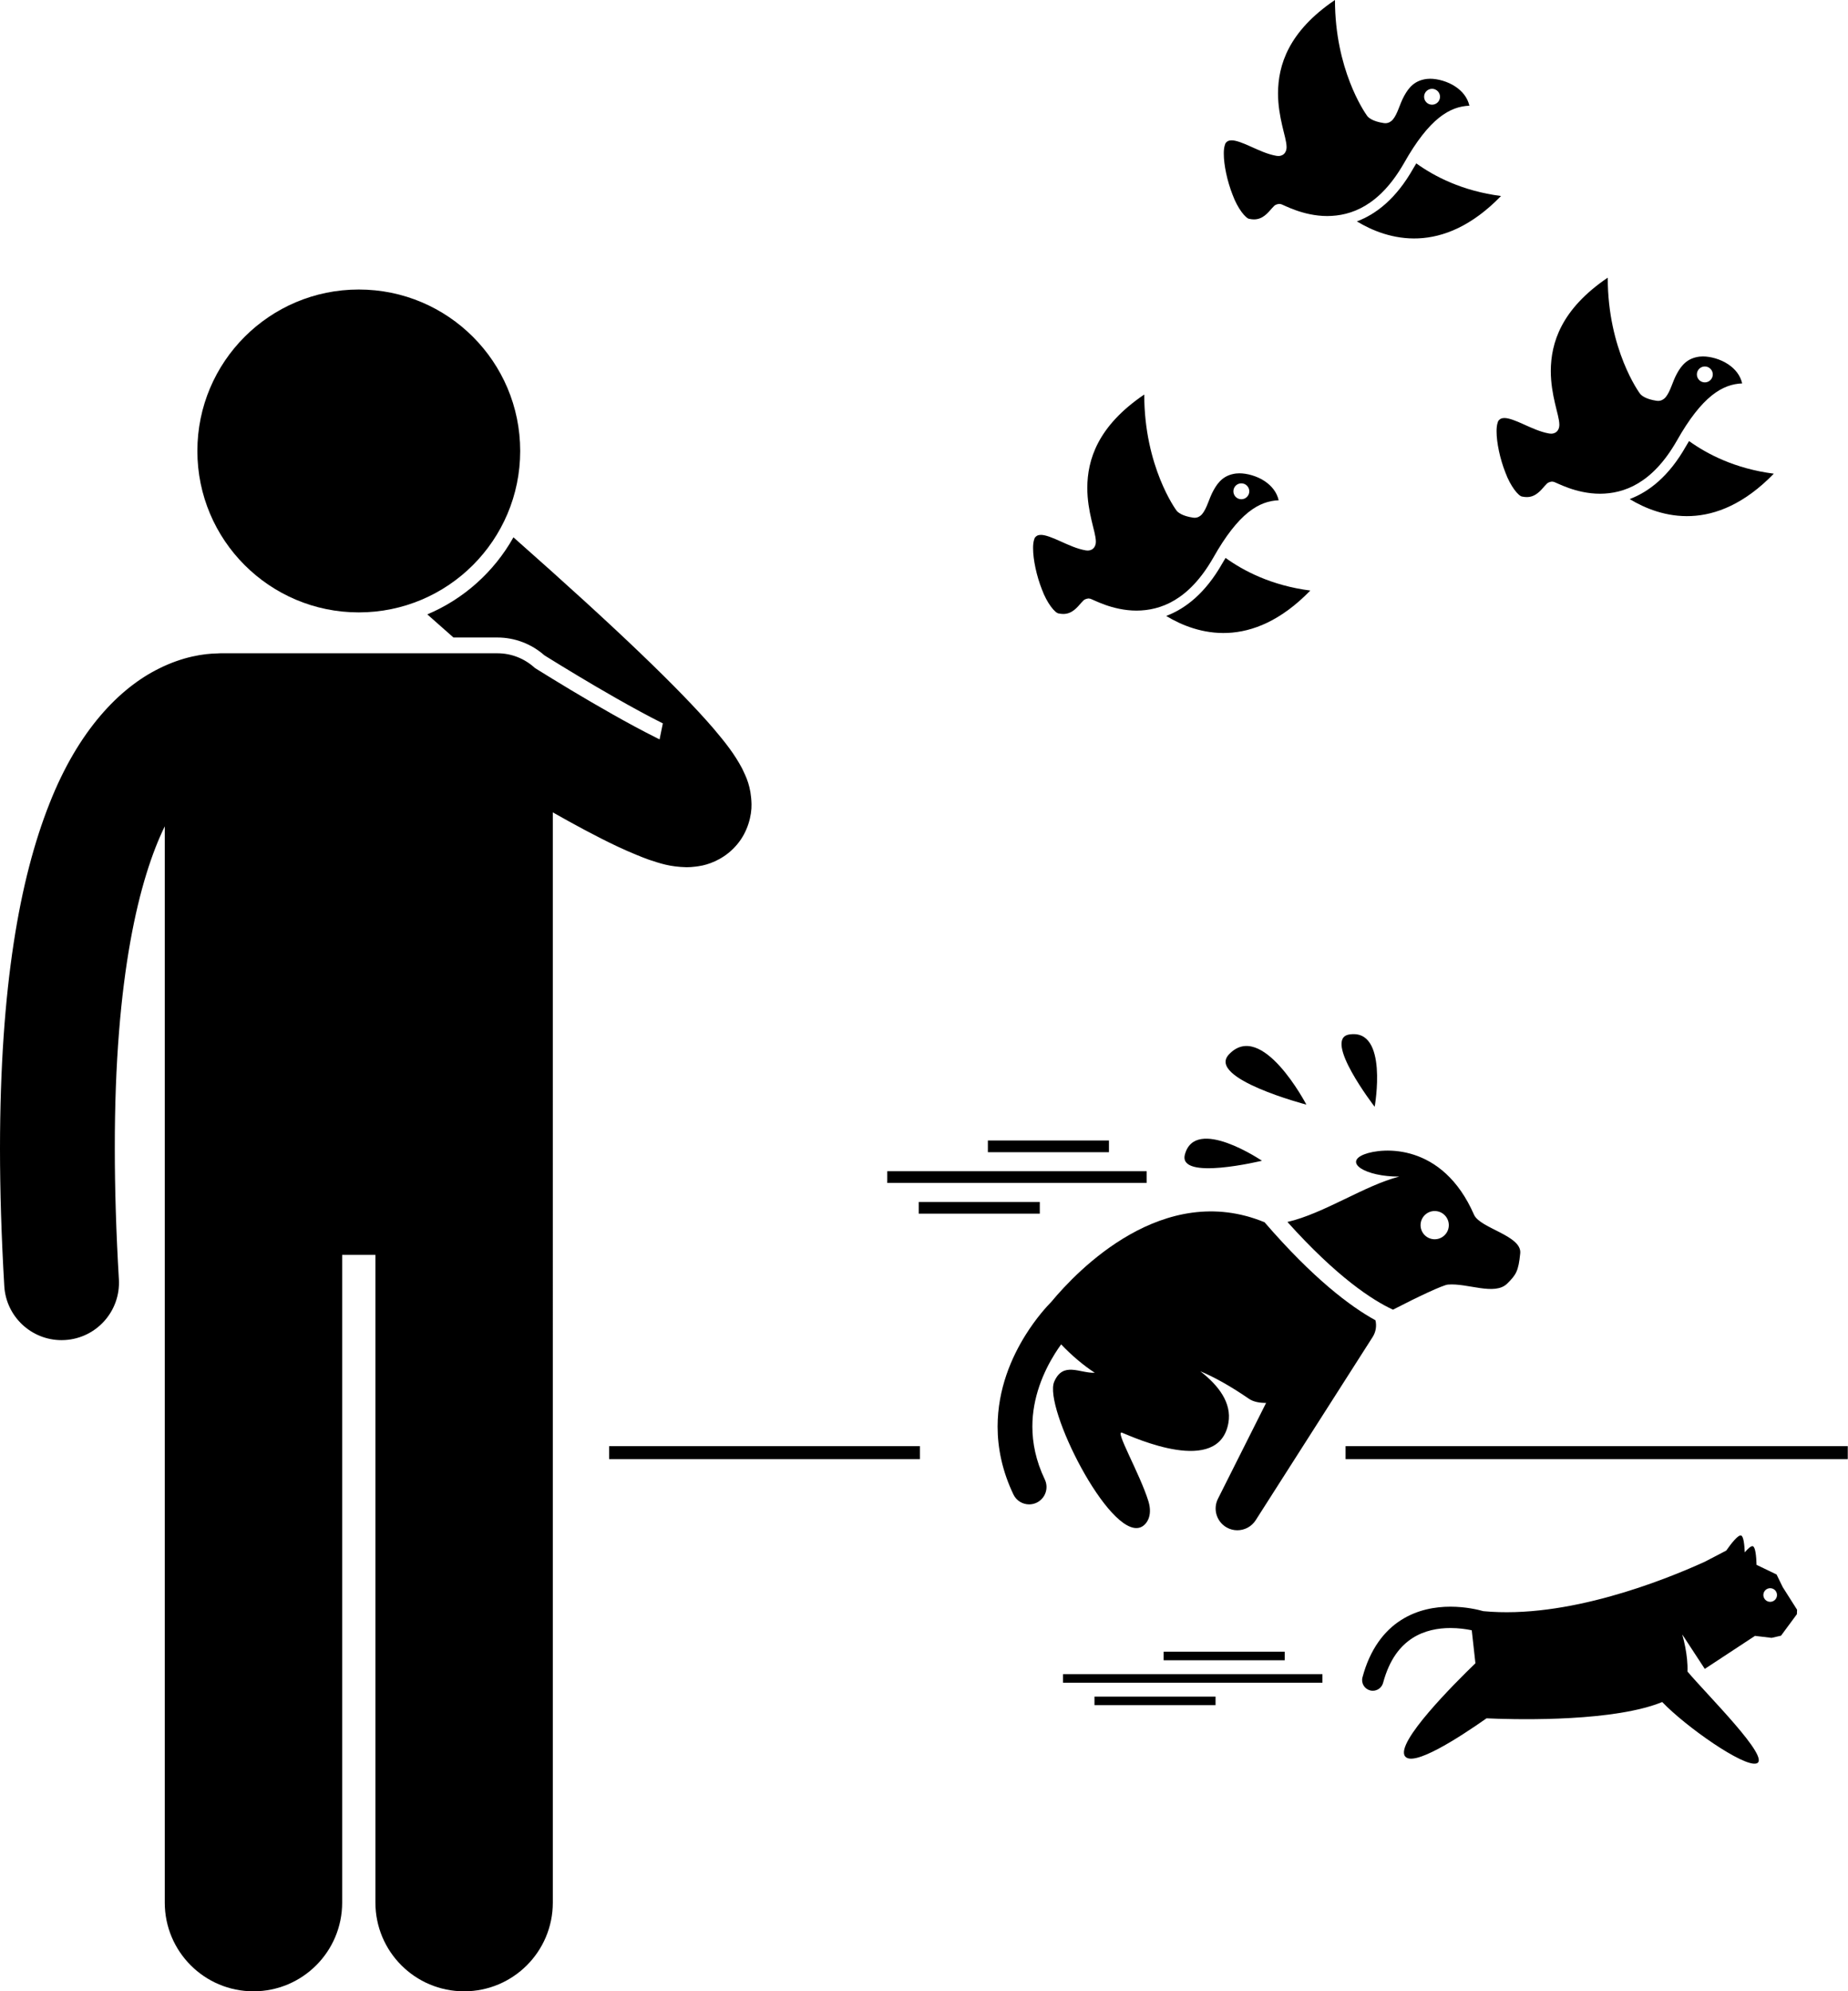
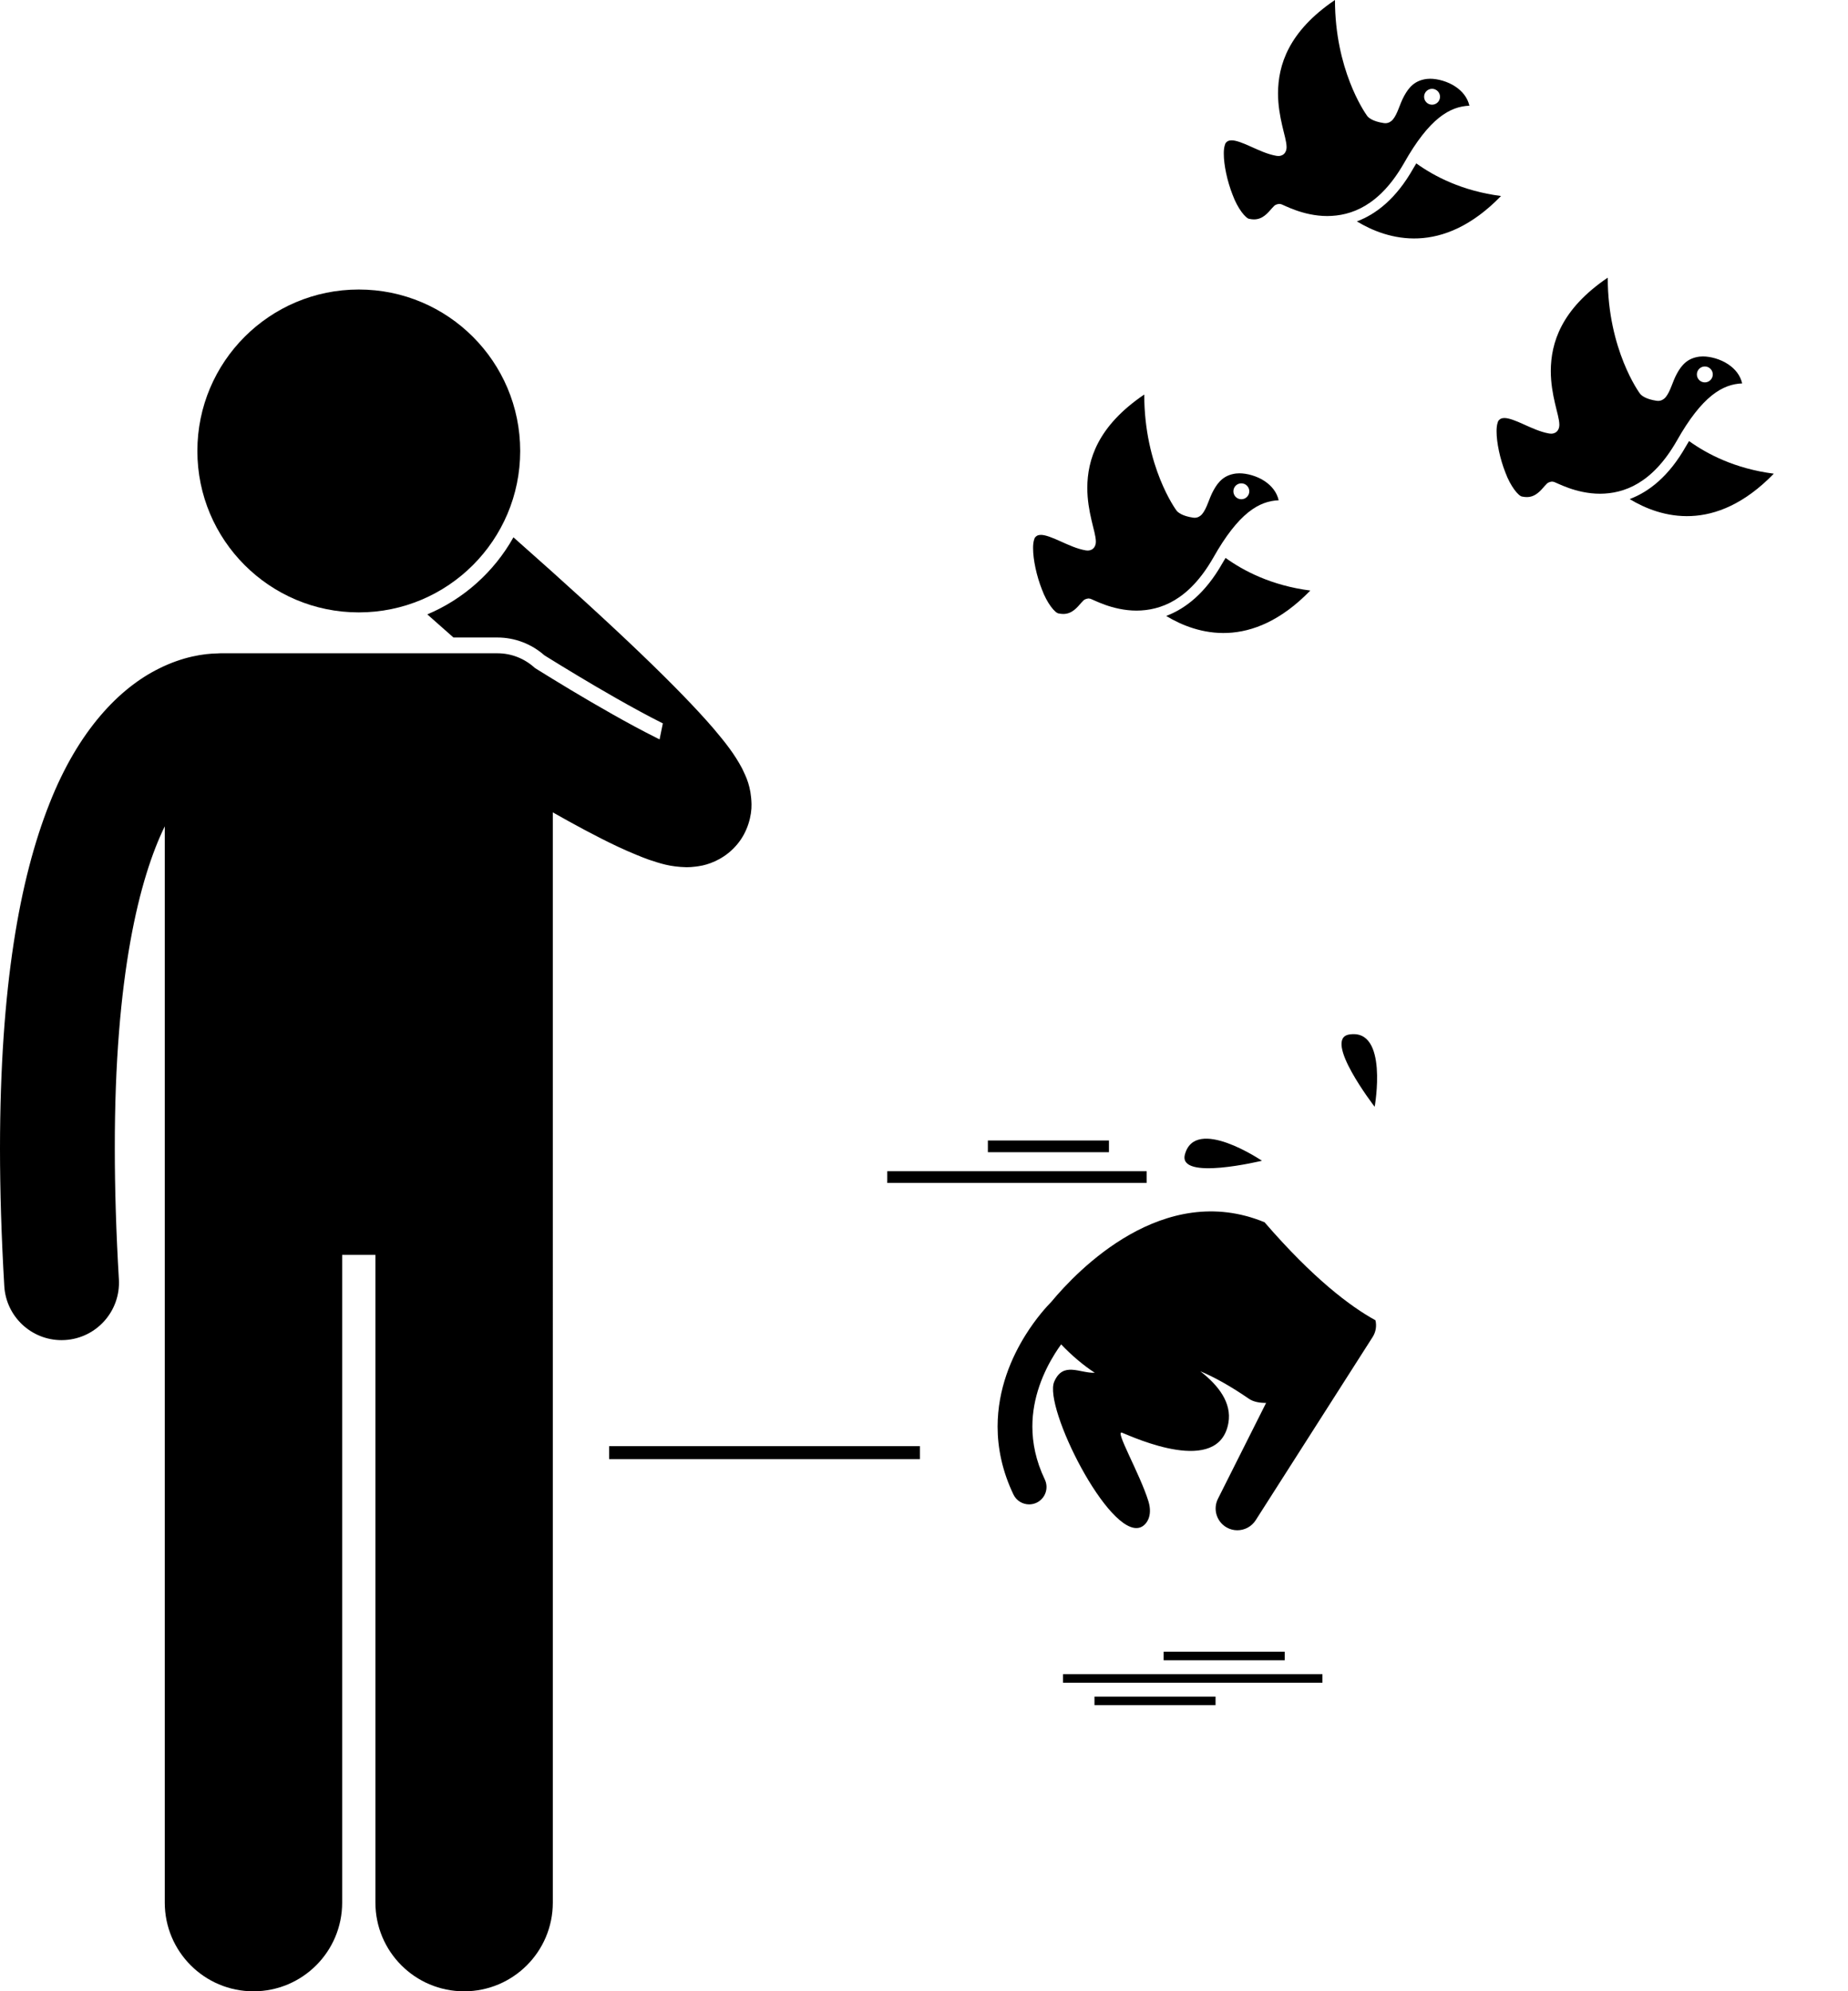
<svg xmlns="http://www.w3.org/2000/svg" height="277.5" preserveAspectRatio="xMidYMid meet" version="1.0" viewBox="0.0 -0.0 257.6 277.5" width="257.6" zoomAndPan="magnify">
  <g id="change1_1">
    <path d="M69.328,88.849c2.415,0,4.73,0.878,6.547,2.475l0.043,0.026l0.328,0.207c1.077,0.67,2.623,1.618,4.406,2.688 c2.623,1.577,7.637,4.523,11.744,6.574l-0.457,2.23c-0.174-0.086-0.35-0.173-0.526-0.264c-3.716-1.854-8.309-4.502-11.894-6.652 c-1.795-1.079-3.351-2.033-4.447-2.717c-0.19-0.119-0.36-0.225-0.521-0.326c-1.375-1.264-3.205-2.042-5.222-2.042H30.694 c-0.134,0-0.265,0.013-0.396,0.021c-1.807,0.025-4.791,0.421-8.184,2.132c-5.381,2.665-11.18,8.501-15.236,18.84 C2.772,122.42,0.015,137.427,0,160.085c0.002,5.856,0.19,12.224,0.598,19.159c0.248,4.252,3.775,7.531,7.979,7.531 c0.157,0,0.315-0.004,0.474-0.014c4.412-0.26,7.775-4.045,7.519-8.454c-0.391-6.651-0.568-12.71-0.568-18.223 c-0.033-24.216,3.497-37.819,6.965-44.919v150.002c0,6.83,5.537,12.363,12.363,12.363c6.828,0,12.365-5.533,12.365-12.363v-90.271 h4.635v90.271c0,6.83,5.537,12.363,12.363,12.363c6.828,0,12.365-5.533,12.365-12.363V113.221c2.97,1.684,6.068,3.363,8.946,4.725 c0.903,0.426,1.781,0.81,2.652,1.169c0.606,0.251,1.211,0.495,1.816,0.707c1.522,0.495,2.856,0.989,5.242,1.044 c0.387,0,0.811-0.032,1.254-0.087c0.264-0.027,0.529-0.073,0.794-0.128c0.045-0.009,0.083-0.011,0.128-0.021 c0.005-0.001,0.009-0.003,0.014-0.004c0.018-0.004,0.035-0.005,0.052-0.009v-0.002c1.331-0.295,3.262-1.104,4.763-2.89 c1.525-1.77,2.075-4.09,2.037-5.643c-0.064-2.51-0.749-3.794-1.305-4.971c-1.045-1.976-2.285-3.566-4.016-5.605 c-4.684-5.431-13.179-13.645-27.865-26.619c-2.684,4.786-6.911,8.595-12.007,10.739c1.259,1.108,2.476,2.183,3.646,3.223H69.328z" fill="inherit" />
    <circle cx="50.012" cy="62.85" fill="inherit" r="22.5" />
    <path d="M84.911 201.551H128.232V203.36H84.911z" fill="inherit" />
-     <path d="M187.566 201.551H257.567V203.36H187.566z" fill="inherit" />
-     <path d="M237.637,232.594l6.998-4.601l2.313,0.277l1.316-0.303l2.213-2.998l0.025-0.619l-1.996-3.145l-0.863-1.767l-2.79-1.344 c-0.034-1.164-0.154-2.472-0.513-2.595c-0.238-0.082-0.674,0.316-1.132,0.855c-0.044-1.094-0.171-2.233-0.505-2.347 c-0.408-0.141-1.391,1.123-2.075,2.097l-2.979,1.553c-5.781,2.632-19.263,8.002-30.881,6.892c-0.75-0.212-2.46-0.622-4.587-0.624 c-2.078,0.001-4.591,0.398-6.901,1.878c-2.316,1.473-4.316,4.041-5.358,7.967c-0.214,0.791,0.258,1.607,1.051,1.82 c0.129,0.035,0.259,0.051,0.386,0.051c0.656,0,1.258-0.438,1.436-1.102c0.91-3.354,2.429-5.156,4.091-6.234 c1.667-1.072,3.591-1.408,5.297-1.406c1.149,0,2.183,0.15,2.917,0.303c0.02,0.004,0.034,0.008,0.054,0.012l0.511,4.596 c-2.875,2.775-11.187,11.07-9.816,12.958c1.115,1.538,7.402-2.502,11.365-5.285c3.104,0.144,15.93,0.564,23.289-1.834 c0.418-0.137,0.82-0.282,1.2-0.437c3.307,3.456,11.376,9.11,13.144,8.556c2.129-0.665-6.954-9.618-9.623-12.807 c0.021-0.542-0.002-1.127-0.063-1.739c-0.108-1.092-0.339-2.264-0.665-3.429L237.637,232.594z M246.41,221.412 c0.49-0.189,1.043,0.055,1.23,0.543c0.189,0.49-0.053,1.043-0.545,1.23c-0.49,0.191-1.041-0.055-1.229-0.546 C245.676,222.15,245.92,221.6,246.41,221.412z" fill="inherit" />
    <path d="M189.14,30.856c4.278,2.59,11.901,4.898,20.095-3.539c-5.424-0.697-9.32-2.749-11.813-4.547 c-0.147,0.246-0.294,0.485-0.446,0.749C194.629,27.663,191.838,29.845,189.14,30.856z" fill="inherit" />
    <path d="M178.726,17.479c0.289,1.28,0.601,2.212,0.615,3c-0.004,0.244-0.024,0.521-0.23,0.819c-0.205,0.309-0.62,0.46-0.908,0.444 c-0.079,0-0.166-0.006-0.264-0.022c-1.253-0.213-2.459-0.787-3.561-1.279c-1.074-0.491-2.066-0.881-2.679-0.881 c-0.01,0-0.021,0-0.03,0c-0.375,0.011-0.555,0.08-0.78,0.328c-0.118,0.098-0.314,0.703-0.299,1.541 c-0.005,1.553,0.483,3.844,1.229,5.727c0.7,1.907,1.846,3.334,2.363,3.354c0.224,0.047,0.428,0.067,0.613,0.067 c1.218,0.008,1.944-0.907,2.523-1.572c0.236-0.19,0.271-0.487,0.982-0.587c0.363,0.031,0.346,0.084,0.502,0.132 c0.121,0.053,0.265,0.119,0.439,0.196c0.348,0.155,0.819,0.358,1.391,0.56c1.141,0.406,2.682,0.806,4.395,0.804 c3.289-0.022,7.235-1.381,10.656-7.328c3.58-6.361,6.459-7.939,9.143-8.05c-0.275-1.165-0.994-2.012-1.922-2.643 c-1.117-0.758-2.543-1.118-3.565-1.114c-0.169,0-0.325,0.01-0.464,0.027c-1.664,0.214-2.479,1.159-3.133,2.346 c-0.664,1.199-0.888,2.479-1.607,3.34c-0.217,0.248-0.592,0.489-1.027,0.483c-0.072,0-0.133-0.005-0.205-0.015 c-1.652-0.248-2.21-0.809-2.368-1.059c-0.391-0.549-4.445-6.469-4.448-16.08c0-0.007,0-0.014,0-0.02 c-6.527,4.422-7.916,9.124-7.939,12.988C178.148,14.68,178.433,16.215,178.726,17.479z M199.619,12.377 c0.613,0,1.11,0.496,1.11,1.108c0,0.612-0.497,1.108-1.11,1.108c-0.612,0-1.109-0.496-1.109-1.108 C198.51,12.873,199.007,12.377,199.619,12.377z" fill="inherit" />
    <path d="M227.164,69.557c4.279,2.59,11.9,4.896,20.094-3.539c-5.425-0.698-9.32-2.75-11.814-4.548 c-0.148,0.246-0.294,0.485-0.447,0.749C232.651,66.362,229.861,68.545,227.164,69.557z" fill="inherit" />
    <path d="M216.749,56.178c0.289,1.28,0.6,2.213,0.614,3c-0.004,0.243-0.023,0.524-0.229,0.821c-0.207,0.309-0.619,0.459-0.907,0.443 c-0.081,0-0.167-0.006-0.265-0.021c-1.254-0.214-2.459-0.786-3.561-1.278c-1.074-0.492-2.065-0.883-2.677-0.883 c-0.011,0-0.021,0-0.031,0c-0.375,0.013-0.555,0.081-0.781,0.33c-0.118,0.098-0.314,0.703-0.299,1.539 c-0.004,1.555,0.483,3.844,1.23,5.728c0.699,1.907,1.845,3.334,2.363,3.354c0.223,0.048,0.428,0.067,0.612,0.067 c1.218,0.009,1.944-0.907,2.523-1.572c0.236-0.19,0.272-0.486,0.982-0.588c0.365,0.032,0.347,0.086,0.502,0.134 c0.121,0.051,0.265,0.117,0.44,0.195c0.348,0.155,0.818,0.356,1.389,0.561c1.142,0.405,2.684,0.804,4.396,0.804 c3.288-0.025,7.235-1.381,10.655-7.328c3.581-6.36,6.458-7.939,9.144-8.049c-0.277-1.166-0.995-2.013-1.922-2.645 c-1.117-0.758-2.543-1.118-3.566-1.113c-0.169,0-0.326,0.01-0.464,0.026c-1.663,0.214-2.479,1.159-3.132,2.346 c-0.665,1.2-0.889,2.479-1.608,3.339c-0.218,0.248-0.592,0.49-1.026,0.484c-0.072,0-0.135-0.005-0.205-0.014 c-1.563-0.235-2.148-0.75-2.339-1.018c-0.056-0.076-4.476-6.086-4.478-16.123c0-0.007,0.001-0.014,0.001-0.02 c-6.528,4.424-7.917,9.126-7.94,12.989C216.172,53.38,216.455,54.915,216.749,56.178z M237.643,51.076 c0.613,0,1.109,0.496,1.109,1.109c0,0.613-0.496,1.109-1.109,1.109s-1.109-0.496-1.109-1.109 C236.533,51.572,237.029,51.076,237.643,51.076z" fill="inherit" />
    <path d="M162.557,85.845c4.279,2.59,11.9,4.896,20.094-3.54c-5.426-0.697-9.321-2.749-11.814-4.547 c-0.148,0.245-0.294,0.484-0.447,0.748C168.044,82.65,165.254,84.833,162.557,85.845z" fill="inherit" />
    <path d="M152.142,72.465c0.289,1.281,0.6,2.214,0.614,3.001c-0.004,0.243-0.023,0.522-0.229,0.821 c-0.207,0.309-0.619,0.459-0.907,0.443c-0.081,0-0.167-0.006-0.265-0.021c-1.254-0.214-2.459-0.787-3.562-1.279 c-1.074-0.49-2.065-0.882-2.677-0.882c-0.011,0-0.021,0-0.031,0.001c-0.375,0.012-0.555,0.08-0.781,0.328 c-0.118,0.098-0.314,0.703-0.299,1.541c-0.004,1.553,0.483,3.843,1.23,5.728c0.699,1.907,1.845,3.334,2.363,3.354 c0.223,0.048,0.428,0.068,0.612,0.068c1.218,0.008,1.944-0.908,2.523-1.573c0.236-0.19,0.272-0.487,0.982-0.588 c0.365,0.032,0.347,0.085,0.502,0.134c0.121,0.051,0.265,0.117,0.44,0.195c0.348,0.155,0.818,0.357,1.389,0.561 c1.142,0.405,2.684,0.804,4.396,0.804c3.288-0.024,7.235-1.382,10.655-7.328c3.581-6.36,6.458-7.94,9.144-8.049 c-0.277-1.167-0.995-2.013-1.922-2.646c-1.117-0.757-2.543-1.117-3.566-1.112c-0.169,0-0.326,0.009-0.464,0.026 c-1.663,0.214-2.479,1.159-3.132,2.346c-0.665,1.199-0.889,2.479-1.608,3.339c-0.218,0.248-0.592,0.49-1.026,0.484 c-0.072,0-0.135-0.005-0.205-0.015c-1.563-0.234-2.148-0.749-2.339-1.017c-0.056-0.075-4.476-6.086-4.478-16.124 c0-0.006,0.001-0.013,0.001-0.02c-6.528,4.424-7.917,9.125-7.94,12.99C151.564,69.668,151.848,71.203,152.142,72.465z M173.035,67.364c0.613,0,1.109,0.497,1.109,1.109s-0.496,1.108-1.109,1.108c-0.613,0-1.109-0.496-1.109-1.108 S172.422,67.364,173.035,67.364z" fill="inherit" />
    <path d="M146.548,181.437c-0.609,0.618-2.095,2.223-3.612,4.651c-1.906,3.061-3.869,7.453-3.877,12.738 c0,2.957,0.635,6.176,2.207,9.461c0.416,0.871,1.283,1.379,2.188,1.379c0.352,0,0.707-0.076,1.045-0.236 c1.207-0.578,1.719-2.023,1.141-3.231c-1.262-2.646-1.73-5.097-1.734-7.372c-0.004-4.045,1.541-7.608,3.143-10.174 c0.294-0.47,0.584-0.891,0.868-1.287c1.354,1.43,3.054,2.902,4.688,3.956c-2.091,0.09-4.414-1.624-5.655,1.249 c-1.52,3.512,7.605,21.742,11.959,20.318c0.844-0.275,1.838-1.528,1.166-3.682c-1.195-3.844-4.75-9.965-3.666-9.529 c1.693,0.678,13.518,6.115,14.824-1.378c0.485-2.783-1.381-5.22-3.918-7.186c1.889,0.789,4.123,2.01,6.777,3.833 c0.621,0.427,1.465,0.584,2.396,0.576l-6.714,13.365c-0.723,1.436-0.188,3.197,1.211,3.992c0.469,0.268,0.982,0.395,1.49,0.395 c1.002,0,1.982-0.498,2.559-1.398l16.307-25.543c0.458-0.719,0.571-1.558,0.389-2.327c-3.51-1.928-8.686-5.823-15.461-13.66 C162.173,164.533,150.195,177.046,146.548,181.437z" fill="inherit" />
-     <path d="M194.17,182.53c3.489-1.804,6.967-3.436,7.66-3.496c2.732-0.24,6.527,1.591,8.275-0.148 c1.219-1.215,1.56-1.707,1.807-4.215c0.24-2.48-5.607-3.468-6.443-5.376c-4.41-10.083-12.791-9.378-15.281-8.421 c-2.957,1.142,0.117,3.119,4.857,3.111c-4.779,1.204-10.496,5.152-15.585,6.321C186.365,177.994,191.296,181.199,194.17,182.53z M200.129,168.787c1.084,0.076,1.9,1.021,1.822,2.105c-0.078,1.084-1.023,1.9-2.107,1.82c-1.084-0.078-1.898-1.02-1.82-2.104 C198.102,169.523,199.045,168.707,200.129,168.787z" fill="inherit" />
    <path d="M165.168,160.904c-0.992,3.723,10.738,0.87,10.738,0.87S166.615,155.475,165.168,160.904z" fill="inherit" />
    <path d="M188.078,144.178c-3.771,0.602,3.543,10.076,3.543,10.076S193.58,143.299,188.078,144.178z" fill="inherit" />
-     <path d="M171.303,146.959c-3.15,3.354,10.797,6.993,10.797,6.993S175.898,142.072,171.303,146.959z" fill="inherit" />
    <path d="M123.68 163.234H159.84V164.865H123.68z" fill="inherit" />
-     <path d="M128.063 167.518H144.94V169.149H128.063z" fill="inherit" />
    <path d="M137.705 158.951H154.58V160.583H137.705z" fill="inherit" />
    <path d="M148.18 233.33H184.34V234.521H148.18z" fill="inherit" />
    <path d="M152.563 236.457H169.44V237.648H152.563z" fill="inherit" />
    <path d="M162.205 230.201H179.08V231.392H162.205z" fill="inherit" />
  </g>
</svg>